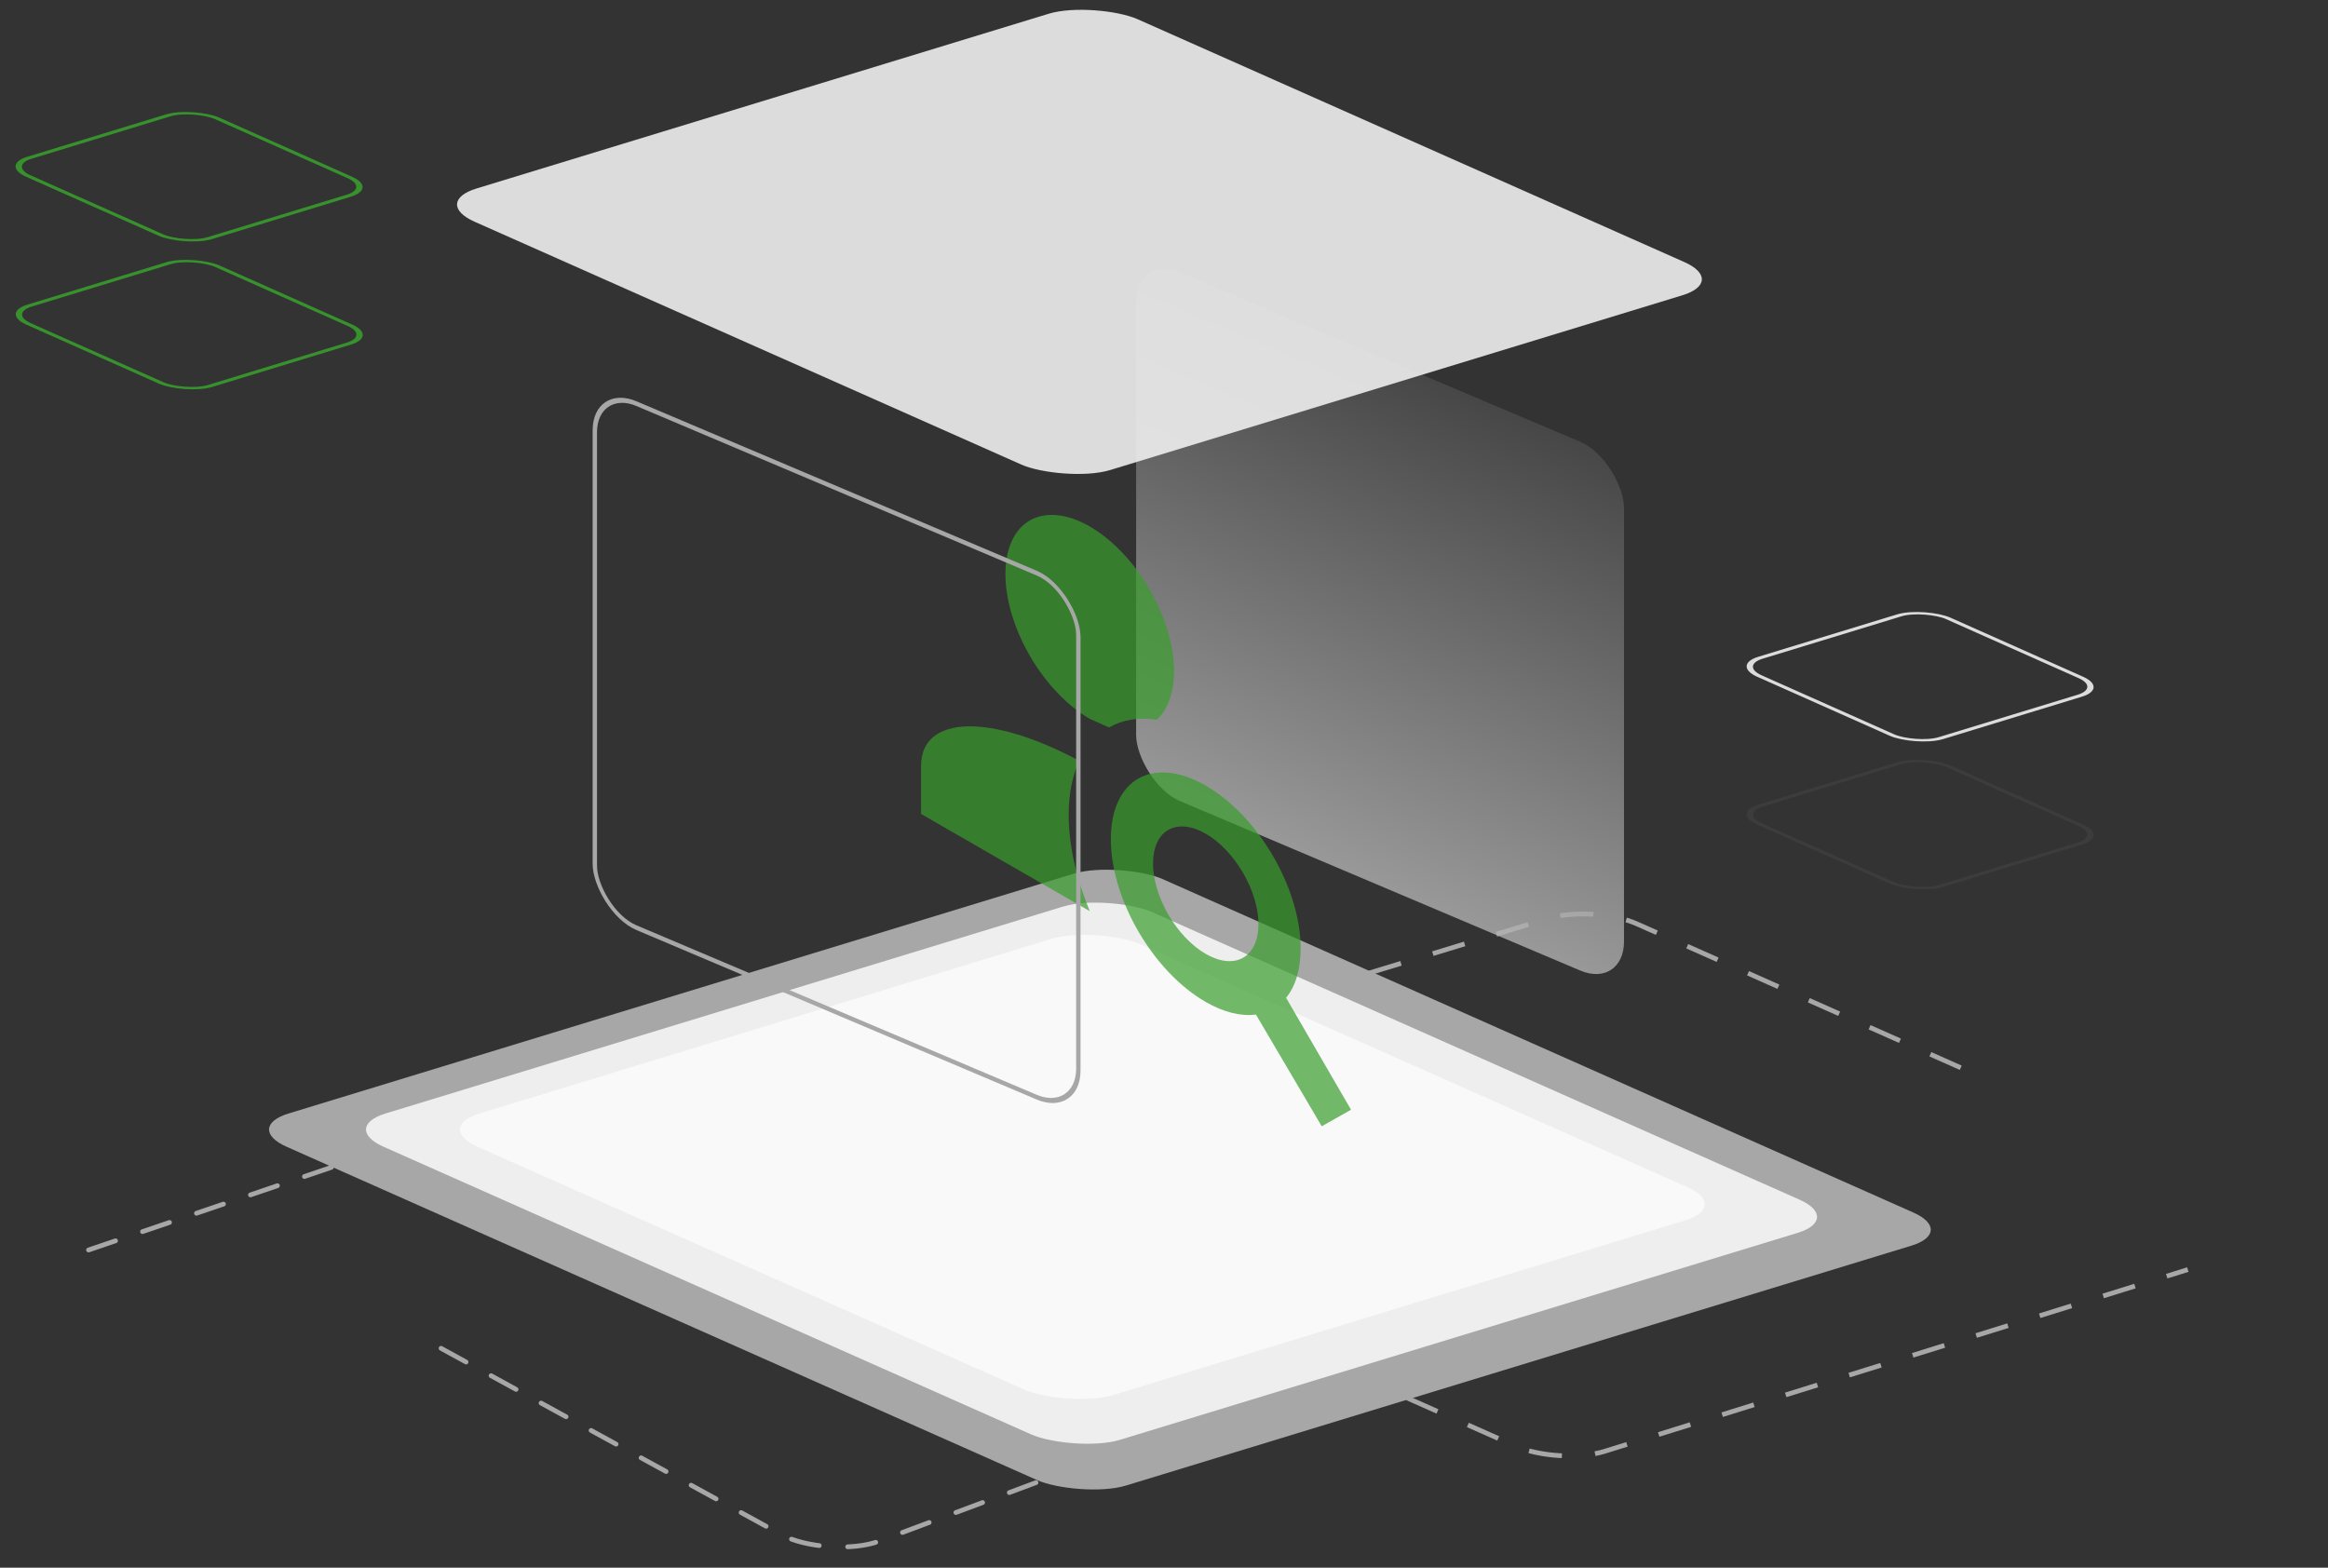
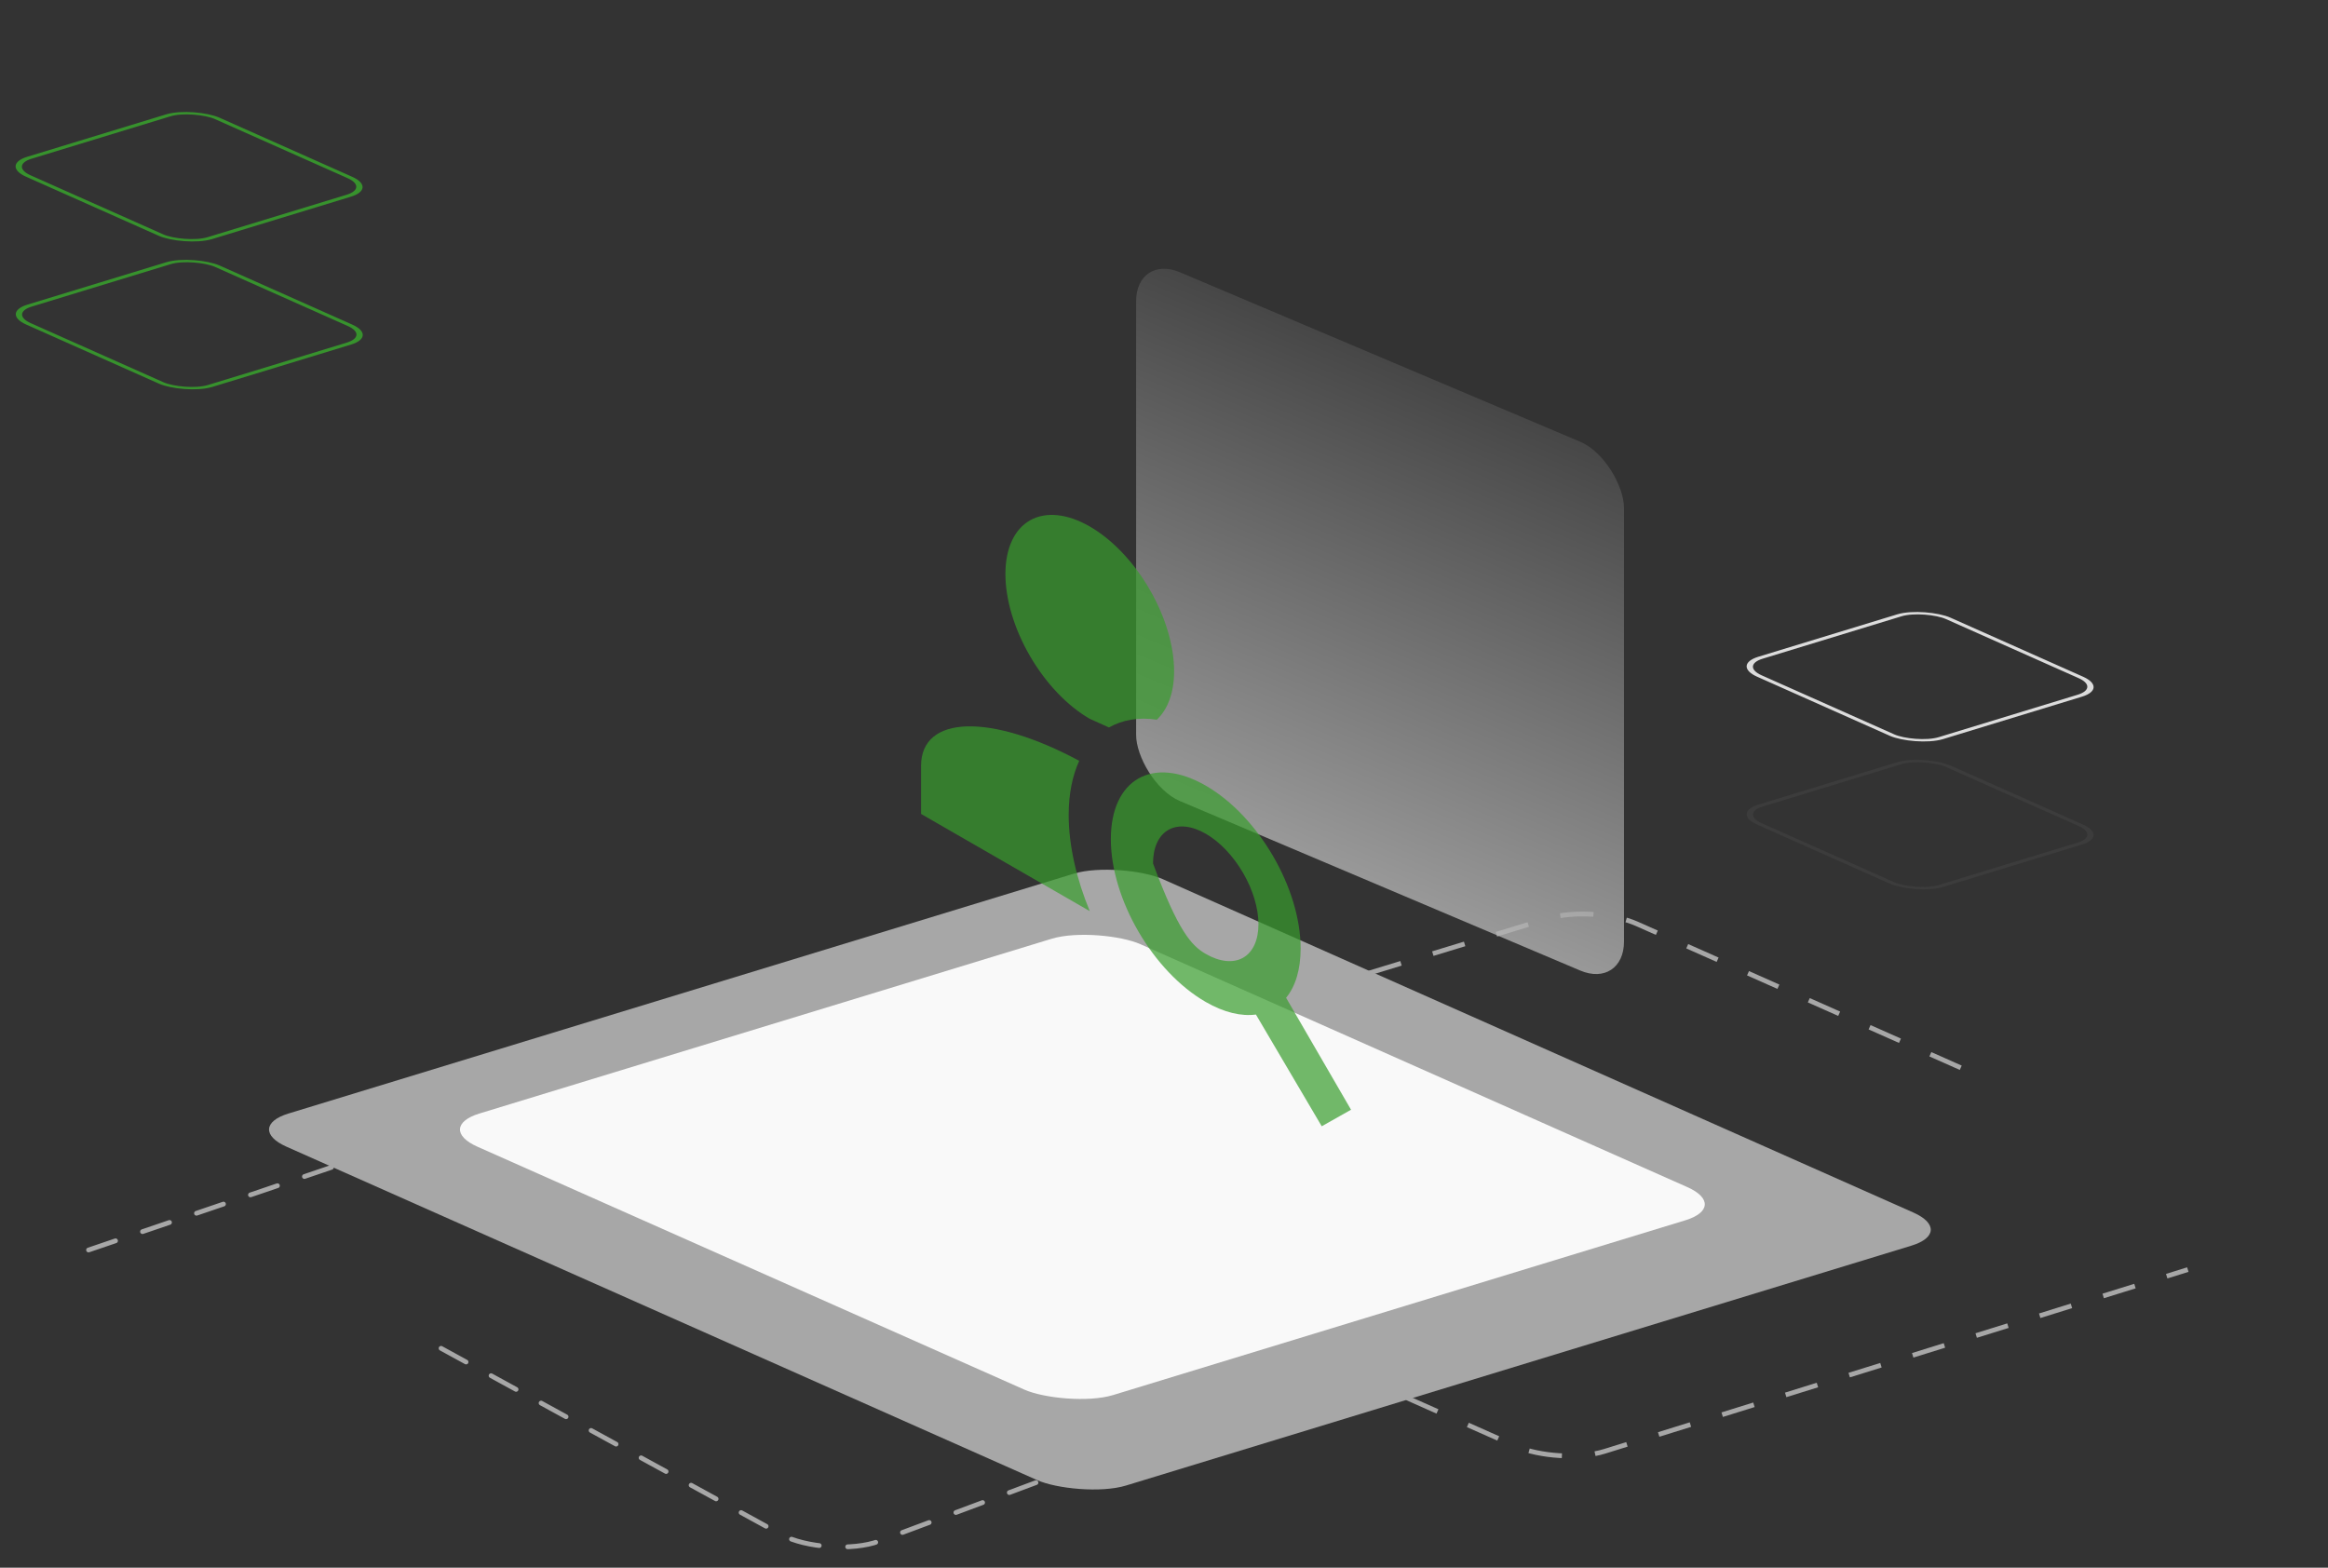
<svg xmlns="http://www.w3.org/2000/svg" width="490" height="330" viewBox="0 0 490 330" fill="none">
  <rect x="0" y="0" width="490" height="330" fill="#333333" stroke="none" />
  <path d="M412.702 224.763L344.544 194.478C339.497 192.236 331.124 191.724 325.841 193.336L183.143 236.876C177.86 238.487 177.67 241.612 182.717 243.855L318.949 304.388C324.028 306.644 332.468 307.146 337.738 305.503L460.496 267.249" stroke="#A7A7A7" stroke-dasharray="7 7" />
  <path d="M18.637 263.124L128.482 225.738C133.69 223.965 142.409 224.421 147.624 226.738L275.79 283.687C280.529 285.793 280.691 288.706 276.162 290.397L185.014 324.428C179.486 326.492 169.579 325.835 164.527 323.07L90.957 282.791" stroke="#A7A7A7" stroke-linecap="round" stroke-dasharray="6 6" />
  <rect width="192.907" height="192.877" rx="10" transform="matrix(0.956 -0.292 0.914 0.406 51.156 237.318)" fill="#A7A7A7" />
-   <rect width="169.193" height="169.166" rx="10" transform="matrix(0.956 -0.292 0.914 0.406 71.562 237.319)" fill="#EEEEEE" />
  <rect width="145.977" height="145.953" rx="10" transform="matrix(0.956 -0.292 0.914 0.406 91.344 237.318)" fill="#F9F9F9" />
  <rect opacity="0.9" x="0.935" y="0.057" width="41.566" height="41.566" rx="5.5" transform="matrix(0.956 -0.292 0.914 0.407 364.34 171.436)" stroke="#3D3D3D" />
  <rect opacity="0.9" x="0.935" y="0.057" width="41.566" height="41.566" rx="5.5" transform="matrix(0.956 -0.292 0.914 0.407 364.34 140.311)" stroke="#EEEEEE" />
  <rect opacity="0.8" width="111.496" height="111.306" rx="10" transform="matrix(0.921 0.39 0 1 239.133 53.41)" fill="url(#paint0_linear_4810_7571)" />
-   <path opacity="0.7" d="M253.786 165.374C264.882 171.767 273.759 187.004 273.759 199.655C273.759 204.107 272.65 207.669 270.697 210.034L284.368 233.6L278.198 237.079L264.35 213.563C261.287 213.975 257.648 213.141 253.786 210.916C242.69 204.523 233.813 189.289 233.813 176.638C233.813 163.987 242.69 158.98 253.786 165.374ZM253.786 175.496C250.843 173.8 248.021 173.505 245.94 174.68C243.859 175.853 242.69 178.397 242.69 181.753C242.69 185.107 243.859 189 245.94 192.57C248.021 196.141 250.843 199.101 253.786 200.797C256.729 202.493 259.551 202.785 261.632 201.612C263.713 200.44 264.882 197.893 264.882 194.54C264.882 191.183 263.713 187.293 261.632 183.722C259.551 180.149 256.729 177.191 253.786 175.496ZM229.375 110.825C234.083 113.538 238.599 118.274 241.929 123.989C245.258 129.702 247.128 135.928 247.128 141.296C247.128 145.903 245.753 149.36 243.489 151.495C239.672 150.916 236.254 151.529 233.414 153.129L229.375 151.308C224.666 148.595 220.15 143.862 216.821 138.147C213.491 132.432 211.621 126.206 211.621 120.837C211.621 115.469 213.491 111.398 216.821 109.522C220.15 107.644 224.666 108.112 229.375 110.825ZM193.867 171.332V161.212C193.867 150.483 208.558 150.145 227.155 160.151C225.735 163.279 224.936 167.071 224.936 171.523C224.936 178.051 226.623 185.146 229.375 191.791L193.867 171.332Z" fill="#389D2D" />
+   <path opacity="0.7" d="M253.786 165.374C264.882 171.767 273.759 187.004 273.759 199.655C273.759 204.107 272.65 207.669 270.697 210.034L284.368 233.6L278.198 237.079L264.35 213.563C261.287 213.975 257.648 213.141 253.786 210.916C242.69 204.523 233.813 189.289 233.813 176.638C233.813 163.987 242.69 158.98 253.786 165.374ZM253.786 175.496C250.843 173.8 248.021 173.505 245.94 174.68C243.859 175.853 242.69 178.397 242.69 181.753C248.021 196.141 250.843 199.101 253.786 200.797C256.729 202.493 259.551 202.785 261.632 201.612C263.713 200.44 264.882 197.893 264.882 194.54C264.882 191.183 263.713 187.293 261.632 183.722C259.551 180.149 256.729 177.191 253.786 175.496ZM229.375 110.825C234.083 113.538 238.599 118.274 241.929 123.989C245.258 129.702 247.128 135.928 247.128 141.296C247.128 145.903 245.753 149.36 243.489 151.495C239.672 150.916 236.254 151.529 233.414 153.129L229.375 151.308C224.666 148.595 220.15 143.862 216.821 138.147C213.491 132.432 211.621 126.206 211.621 120.837C211.621 115.469 213.491 111.398 216.821 109.522C220.15 107.644 224.666 108.112 229.375 110.825ZM193.867 171.332V161.212C193.867 150.483 208.558 150.145 227.155 160.151C225.735 163.279 224.936 167.071 224.936 171.523C224.936 178.051 226.623 185.146 229.375 191.791L193.867 171.332Z" fill="#389D2D" />
  <rect opacity="0.9" x="0.935" y="0.057" width="41.566" height="41.566" rx="5.5" transform="matrix(0.956 -0.292 0.914 0.407 0.028 66.185)" stroke="#389D2D" />
  <rect opacity="0.9" x="0.935" y="0.057" width="41.566" height="41.566" rx="5.5" transform="matrix(0.956 -0.292 0.914 0.407 -0.011 35.062)" stroke="#389D2D" />
-   <rect opacity="0.9" width="145.977" height="145.953" rx="10" transform="matrix(0.956 -0.292 0.914 0.406 90.727 42.601)" fill="#EEEEEE" />
-   <rect x="0.46" y="0.695" width="110.496" height="110.306" rx="9.5" transform="matrix(0.921 0.39 0 1 124.779 80.384)" stroke="#A7A7A7" />
  <defs>
    <linearGradient id="paint0_linear_4810_7571" x1="55.748" y1="0" x2="55.748" y2="111.306" gradientUnits="userSpaceOnUse">
      <stop stop-color="#4C4C4C" />
      <stop offset="1" stop-color="#B2B2B2" />
    </linearGradient>
  </defs>
</svg>